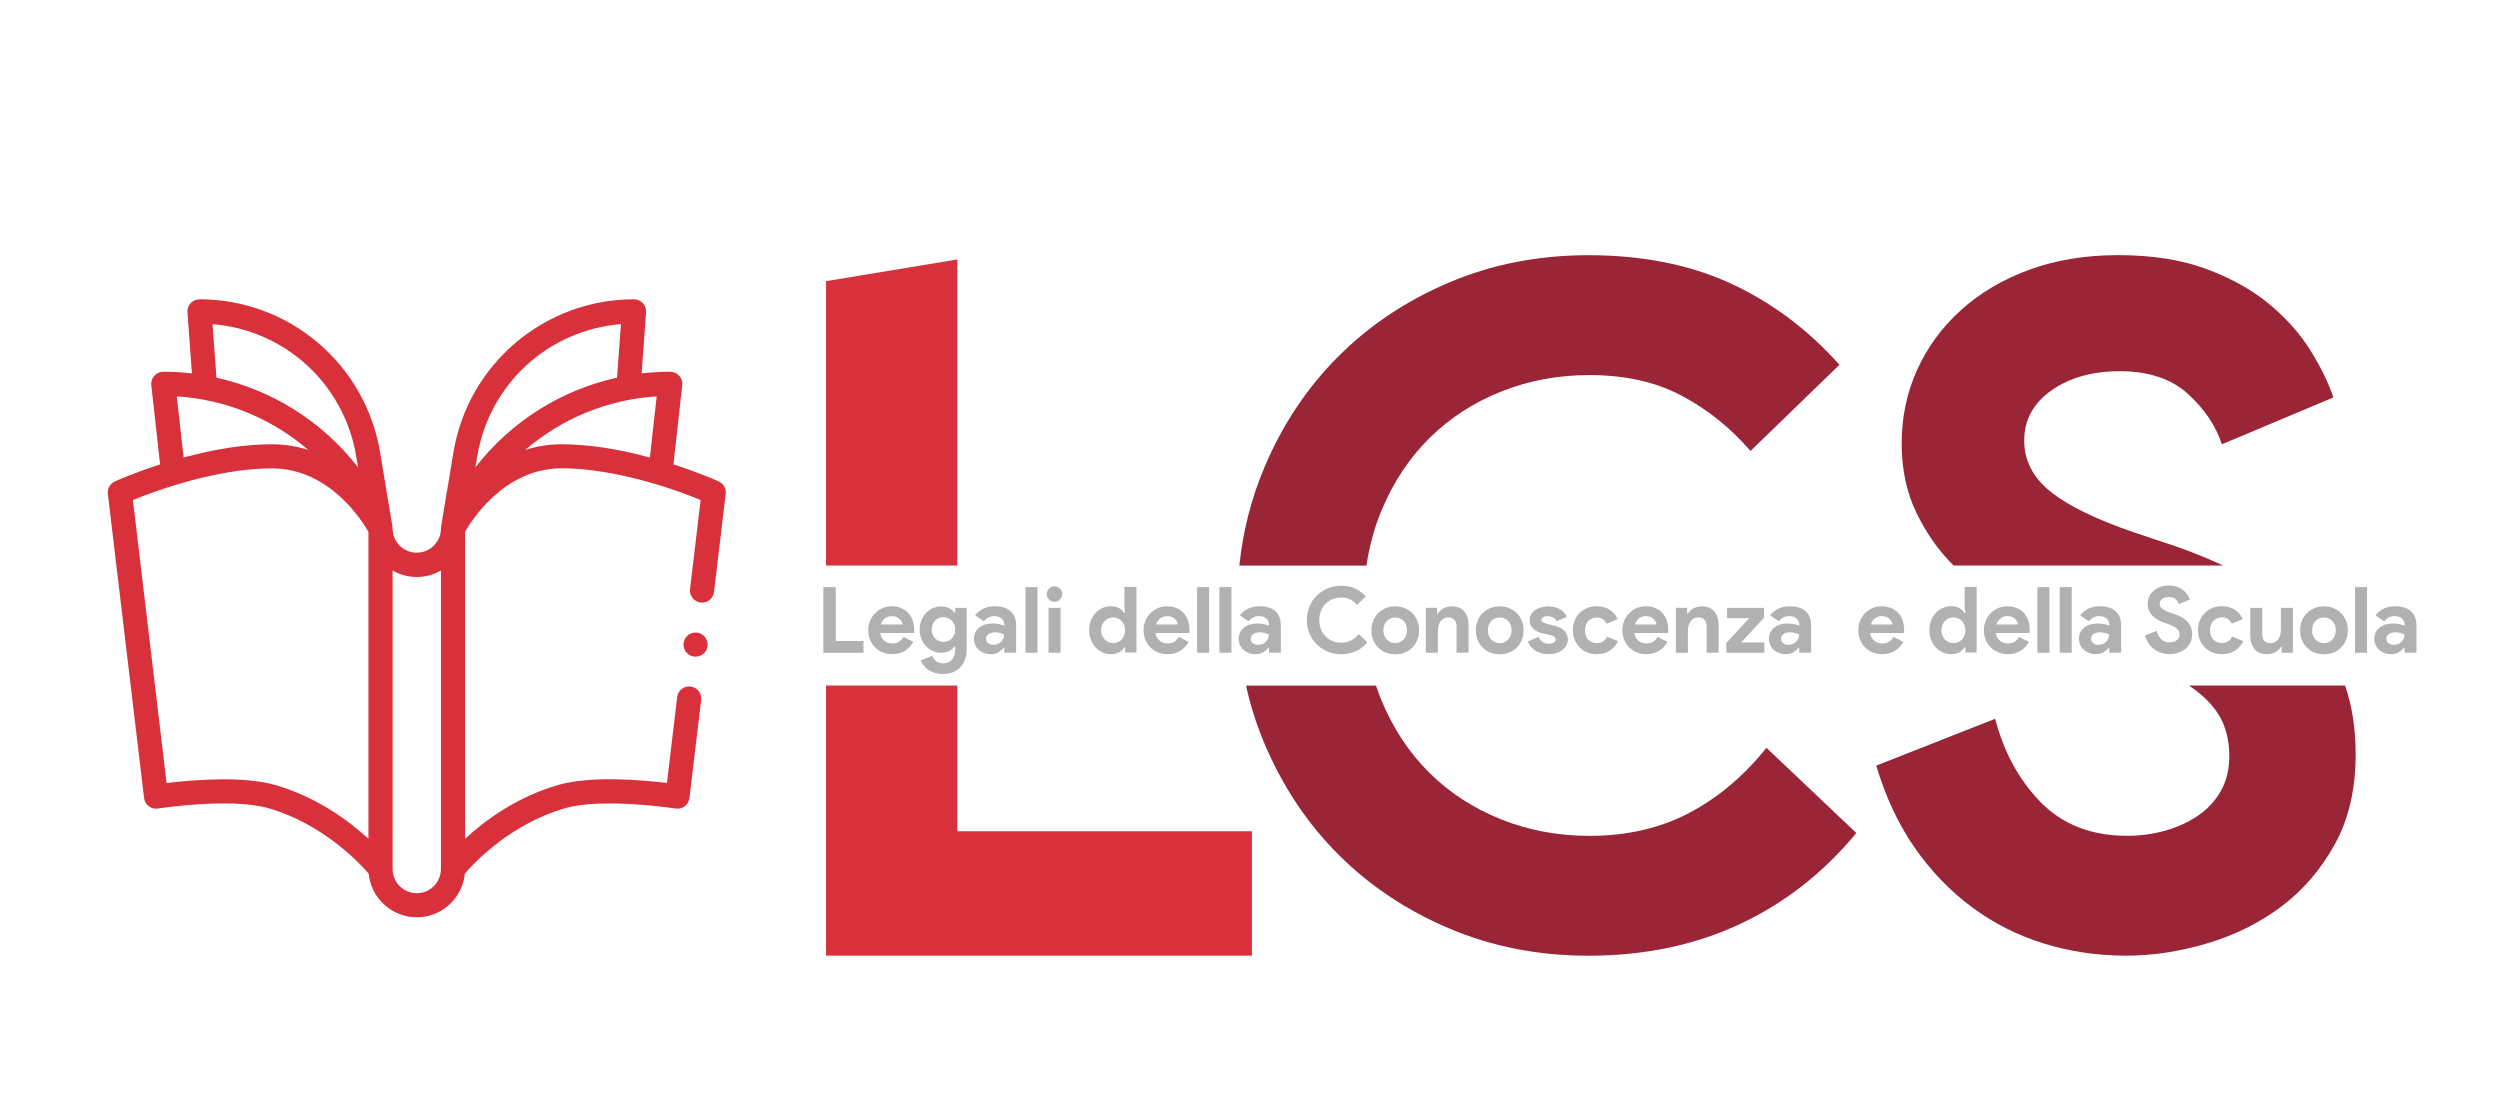
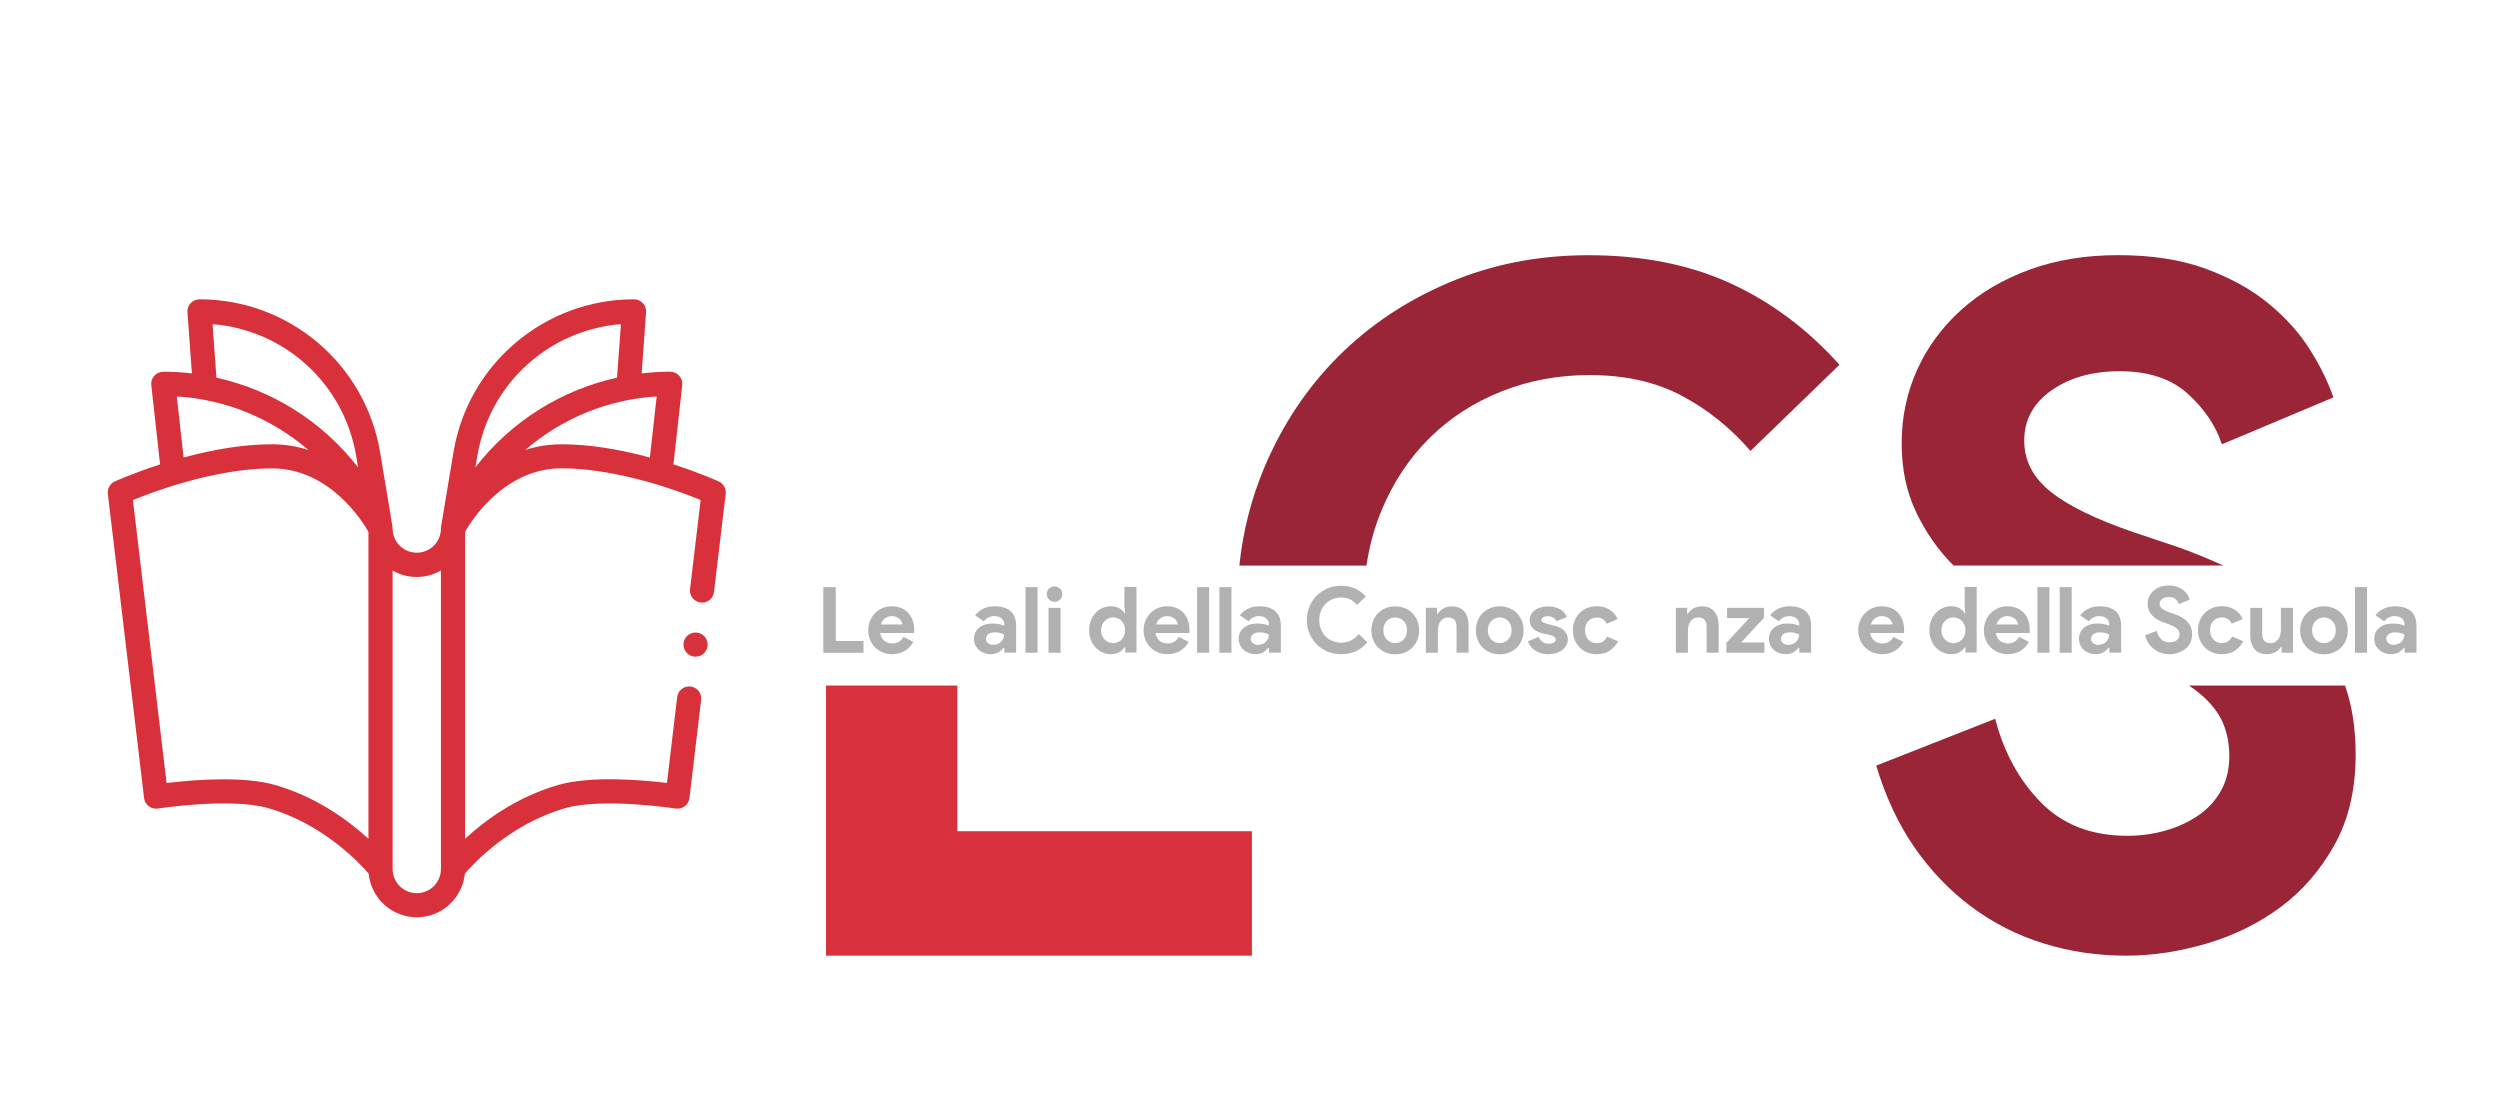
<svg xmlns="http://www.w3.org/2000/svg" version="1.1" id="Livello_1" x="0px" y="0px" viewBox="0 0 389 174" style="enable-background:new 0 0 389 174;" xml:space="preserve">
  <style type="text/css">
	.st0{fill:#D8313B;}
	.st1{fill:#992536;}
	.st2{fill:#B1B1B1;}
</style>
  <g>
    <path class="st0" d="M22.42,124.18c0.06,0.51,0.32,0.97,0.73,1.27c0.41,0.31,0.92,0.44,1.42,0.36c0.11-0.02,11.34-1.75,17.22-0.05   c8.47,2.45,14.15,8.52,15.58,10.18c0.36,3.8,3.58,6.79,7.48,6.79c3.9,0,7.11-2.99,7.48-6.79c1.43-1.67,7.07-7.72,15.58-10.18   c5.86-1.69,17.1,0.03,17.22,0.05c1.05,0.16,2.03-0.58,2.15-1.63l1.82-15.27c0.12-1.03-0.61-1.96-1.64-2.09   c-1.03-0.12-1.96,0.61-2.09,1.64l-1.59,13.37c-3.69-0.45-11.78-1.17-16.91,0.31c-6.52,1.88-11.48,5.58-14.5,8.37l0-47.77   c1.02-1.79,6.13-9.87,15.02-9.87c6.92,0,15.23,2.31,21.63,4.93l-1.65,13.87c-0.13,1.11,0.74,2.1,1.87,2.1   c0.94,0,1.75-0.7,1.86-1.66l1.82-15.27c0.1-0.81-0.34-1.59-1.09-1.93c-0.13-0.06-2.91-1.32-7.04-2.65l1.37-12.33   c0.06-0.53-0.11-1.06-0.47-1.46c-0.36-0.4-0.87-0.63-1.4-0.63c-1.49,0-2.98,0.09-4.45,0.26l0.69-9.51c0.04-0.52-0.14-1.03-0.5-1.42   c-0.36-0.38-0.85-0.6-1.38-0.6c-13.9,0-25.8,10.05-28.09,23.79c-1.97,11.94-1.95,11.57-1.95,11.88c0,2.07-1.68,3.76-3.76,3.76   s-3.76-1.68-3.76-3.76c0-0.39-0.13-0.8-1.95-11.88c-2.29-13.71-14.16-23.79-28.09-23.79c-0.52,0-1.02,0.22-1.38,0.6   c-0.36,0.38-0.54,0.89-0.5,1.42l0.69,9.51c-1.48-0.17-2.97-0.26-4.45-0.26c-0.53,0-1.04,0.23-1.4,0.63   c-0.36,0.4-0.53,0.93-0.47,1.46l1.37,12.33c-4.13,1.34-6.91,2.59-7.04,2.65c-0.74,0.34-1.18,1.12-1.09,1.93L22.42,124.18z    M102.18,61.68l-1.06,9.51c-5.04-1.37-9.65-2.06-13.74-2.06c-2.06,0-3.95,0.33-5.66,0.89C87.42,65.11,94.56,62.15,102.18,61.68z    M74.26,71.01c1.88-11.3,11.13-19.67,22.36-20.58l-0.61,8.33c-8.48,1.88-16.36,6.63-22.04,13.96L74.26,71.01z M64.85,89.78   c1.37,0,2.65-0.37,3.76-1.01l0,46.45c0,2.07-1.68,3.76-3.76,3.76c-2.07,0-3.76-1.68-3.76-3.76l0-46.45   C62.2,89.41,63.48,89.78,64.85,89.78z M55.43,71.01l0.29,1.72c-5.69-7.33-13.57-12.09-22.04-13.96l-0.61-8.33   C44.31,51.34,53.55,59.71,55.43,71.01z M47.98,70.02c-1.71-0.56-3.6-0.89-5.67-0.89c-4.09,0-8.7,0.69-13.74,2.06l-1.06-9.51   C35.11,62.15,42.25,65.09,47.98,70.02z M42.31,72.88c8.89,0,14,8.07,15.02,9.87l0,47.77c-3.02-2.78-7.98-6.48-14.5-8.37   c-4.7-1.36-12.06-0.9-16.91-0.31l-5.24-44.03C27.1,75.19,35.4,72.88,42.31,72.88z" />
    <circle class="st0" cx="108.23" cy="100.3" r="1.88" />
  </g>
  <g>
    <polygon class="st0" points="128.53,148.7 194.8,148.7 194.8,129.34 148.96,129.34 148.96,106.67 128.53,106.67  " />
-     <polygon class="st0" points="148.96,40.37 128.53,43.75 128.53,88 148.96,88  " />
-     <path class="st1" d="M196.75,115.7c2.82,6.66,6.65,12.41,11.51,17.27c4.86,4.86,10.61,8.7,17.27,11.51   c6.65,2.82,13.87,4.23,21.64,4.23c8.65,0,16.47-1.63,23.46-4.88c6.99-3.25,13.07-7.99,18.22-14.21l-13.99-13.26   c-3.5,4.37-7.5,7.75-12.02,10.13c-4.52,2.38-9.69,3.57-15.52,3.57c-4.86,0-9.42-0.85-13.7-2.55c-4.28-1.7-7.99-4.1-11.15-7.21   c-3.16-3.11-5.66-6.87-7.5-11.29c-0.32-0.76-0.6-1.54-0.86-2.33h-20.23C194.57,109.77,195.52,112.79,196.75,115.7z" />
    <path class="st1" d="M214.97,79.41c1.84-4.42,4.35-8.18,7.5-11.29c3.16-3.11,6.87-5.51,11.15-7.21c4.27-1.7,8.84-2.55,13.7-2.55   c5.54,0,10.32,1.07,14.35,3.21c4.03,2.14,7.6,5,10.71,8.6l13.84-13.41c-4.95-5.54-10.62-9.76-16.98-12.68   c-6.36-2.91-13.72-4.37-22.08-4.37c-7.77,0-14.99,1.41-21.64,4.23c-6.66,2.82-12.41,6.66-17.27,11.51   c-4.86,4.86-8.7,10.62-11.51,17.27c-2.04,4.83-3.33,9.92-3.9,15.29h19.78C213.08,84.95,213.85,82.09,214.97,79.41z" />
    <path class="st1" d="M342.44,108.05c1.6,1.36,2.74,2.82,3.42,4.37c0.68,1.56,1.02,3.3,1.02,5.25c0,2.04-0.44,3.84-1.31,5.39   c-0.87,1.56-2.07,2.84-3.57,3.86c-1.51,1.02-3.21,1.8-5.1,2.33c-1.89,0.53-3.86,0.8-5.9,0.8c-5.54,0-10.01-1.72-13.41-5.17   c-3.4-3.45-5.78-7.8-7.14-13.04l-18.51,7.29c1.46,4.86,3.45,9.11,5.97,12.75c2.53,3.64,5.49,6.73,8.89,9.25   c3.4,2.53,7.14,4.42,11.22,5.68c4.08,1.26,8.35,1.89,12.82,1.89c4.08,0,8.26-0.63,12.53-1.89c4.27-1.26,8.11-3.16,11.51-5.68   c3.4-2.53,6.19-5.76,8.38-9.69c2.19-3.93,3.28-8.62,3.28-14.06c0-4-0.55-7.56-1.65-10.71h-24.29   C341.28,107.12,341.9,107.58,342.44,108.05z" />
    <path class="st1" d="M338.58,85.02l-6.56-2.19c-5.93-2.04-10.25-4.15-12.97-6.34c-2.72-2.19-4.08-4.83-4.08-7.94   c0-3.21,1.41-5.8,4.23-7.8c2.82-1.99,6.36-2.99,10.64-2.99c4.47,0,7.99,1.17,10.57,3.5c2.57,2.33,4.35,4.95,5.32,7.87l17.34-7.29   c-0.78-2.33-1.99-4.81-3.64-7.43c-1.65-2.62-3.81-5.03-6.48-7.21c-2.67-2.19-5.93-3.98-9.76-5.39c-3.84-1.41-8.38-2.11-13.63-2.11   c-5.05,0-9.64,0.75-13.77,2.26c-4.13,1.51-7.67,3.59-10.64,6.27c-2.96,2.67-5.25,5.78-6.85,9.33c-1.6,3.55-2.4,7.36-2.4,11.44   c0,3.98,0.75,7.55,2.26,10.71c1.51,3.16,3.43,5.9,5.76,8.23c0.02,0.02,0.04,0.04,0.06,0.06h41.95   C343.61,86.92,341.17,85.93,338.58,85.02z" />
  </g>
  <g>
    <path class="st2" d="M128.12,91.36h1.92v8.38h4.32v1.83h-6.25V91.36z" />
    <path class="st2" d="M142.12,99.88c-0.32,0.57-0.76,1.03-1.3,1.38c-0.55,0.35-1.22,0.53-2,0.53c-0.53,0-1.02-0.09-1.48-0.28   s-0.84-0.44-1.18-0.78c-0.33-0.33-0.59-0.73-0.78-1.18c-0.18-0.45-0.28-0.95-0.28-1.49c0-0.5,0.09-0.98,0.27-1.43   c0.18-0.45,0.43-0.85,0.76-1.18c0.32-0.34,0.71-0.61,1.15-0.81c0.44-0.2,0.93-0.3,1.46-0.3c0.56,0,1.06,0.09,1.5,0.28   c0.44,0.19,0.8,0.44,1.1,0.77c0.29,0.33,0.52,0.72,0.67,1.16c0.15,0.45,0.23,0.93,0.23,1.45c0,0.07,0,0.12,0,0.17   c-0.01,0.06-0.01,0.11-0.01,0.16c-0.01,0.05-0.01,0.1-0.01,0.16h-5.26c0.04,0.29,0.12,0.53,0.24,0.73c0.12,0.2,0.27,0.38,0.44,0.51   c0.18,0.14,0.37,0.24,0.58,0.3c0.21,0.06,0.42,0.09,0.64,0.09c0.43,0,0.78-0.1,1.06-0.29c0.28-0.19,0.5-0.44,0.66-0.73   L142.12,99.88z M140.42,97.17c-0.01-0.12-0.05-0.26-0.12-0.41c-0.07-0.15-0.18-0.29-0.31-0.43c-0.14-0.13-0.31-0.24-0.51-0.33   c-0.2-0.09-0.45-0.13-0.73-0.13c-0.4,0-0.75,0.11-1.05,0.34c-0.3,0.23-0.52,0.55-0.64,0.96H140.42z" />
-     <path class="st2" d="M146.72,104.87c-0.49,0-0.93-0.06-1.32-0.19c-0.38-0.13-0.72-0.29-1.01-0.5c-0.29-0.2-0.52-0.43-0.71-0.68   c-0.19-0.25-0.33-0.49-0.41-0.74l1.78-0.71c0.13,0.37,0.35,0.66,0.66,0.86c0.3,0.2,0.64,0.31,1.01,0.31c0.59,0,1.06-0.19,1.4-0.57   c0.34-0.38,0.51-0.91,0.51-1.58v-0.48h-0.11c-0.22,0.3-0.51,0.54-0.86,0.72c-0.36,0.18-0.78,0.26-1.26,0.26   c-0.42,0-0.82-0.08-1.22-0.25c-0.39-0.17-0.74-0.41-1.05-0.73c-0.31-0.31-0.55-0.69-0.74-1.14c-0.19-0.44-0.29-0.94-0.29-1.48   s0.09-1.04,0.29-1.49c0.19-0.45,0.44-0.83,0.74-1.14c0.3-0.31,0.65-0.56,1.05-0.73c0.39-0.17,0.8-0.25,1.22-0.25   c0.48,0,0.91,0.09,1.26,0.26s0.64,0.42,0.86,0.72h0.11v-0.76h1.78v6.49c0,0.59-0.09,1.12-0.27,1.59c-0.18,0.47-0.43,0.87-0.76,1.2   c-0.32,0.33-0.71,0.58-1.16,0.76S147.27,104.87,146.72,104.87z M146.79,99.88c0.23,0,0.45-0.04,0.68-0.13   c0.22-0.08,0.42-0.21,0.59-0.37c0.17-0.16,0.31-0.36,0.41-0.6c0.1-0.24,0.16-0.51,0.16-0.82s-0.05-0.58-0.16-0.83   c-0.11-0.24-0.24-0.45-0.41-0.61c-0.17-0.16-0.37-0.29-0.59-0.37c-0.22-0.08-0.45-0.13-0.68-0.13c-0.23,0-0.45,0.04-0.67,0.13   c-0.22,0.08-0.41,0.21-0.58,0.38c-0.17,0.17-0.31,0.37-0.41,0.61c-0.1,0.24-0.16,0.51-0.16,0.82s0.05,0.58,0.16,0.82   c0.1,0.24,0.24,0.44,0.41,0.6c0.17,0.16,0.37,0.29,0.58,0.37C146.34,99.84,146.57,99.88,146.79,99.88z" />
    <path class="st2" d="M156.25,100.82h-0.11c-0.22,0.27-0.48,0.49-0.79,0.68c-0.31,0.19-0.71,0.29-1.19,0.29   c-0.36,0-0.7-0.06-1.02-0.18c-0.32-0.12-0.6-0.28-0.83-0.49c-0.24-0.21-0.42-0.46-0.56-0.76c-0.13-0.29-0.2-0.62-0.2-0.97   c0-0.36,0.07-0.69,0.21-0.98c0.14-0.29,0.34-0.54,0.6-0.75c0.26-0.21,0.56-0.37,0.91-0.48c0.35-0.11,0.72-0.16,1.13-0.16   c0.46,0,0.83,0.04,1.13,0.11c0.29,0.07,0.54,0.15,0.73,0.22v-0.21c0-0.37-0.15-0.68-0.44-0.92c-0.3-0.24-0.66-0.36-1.1-0.36   c-0.65,0-1.19,0.27-1.64,0.81l-1.35-0.93c0.74-0.93,1.75-1.4,3.04-1.4c1.08,0,1.91,0.25,2.48,0.76c0.57,0.51,0.86,1.26,0.86,2.26   v4.19h-1.84V100.82z M156.25,98.73c-0.22-0.1-0.44-0.19-0.68-0.25c-0.23-0.06-0.49-0.09-0.76-0.09c-0.45,0-0.79,0.1-1.03,0.29   c-0.24,0.2-0.36,0.44-0.36,0.72s0.12,0.51,0.35,0.68c0.23,0.17,0.5,0.26,0.81,0.26c0.25,0,0.48-0.05,0.68-0.14   c0.21-0.09,0.39-0.21,0.53-0.36c0.15-0.15,0.26-0.32,0.34-0.51C156.21,99.14,156.25,98.94,156.25,98.73z" />
    <path class="st2" d="M159.57,101.57V91.36h1.87v10.21H159.57z" />
    <path class="st2" d="M164.07,93.64c-0.16,0-0.32-0.03-0.46-0.09s-0.28-0.15-0.38-0.26c-0.11-0.11-0.19-0.24-0.26-0.38   c-0.06-0.14-0.09-0.3-0.09-0.47c0-0.17,0.03-0.33,0.09-0.47c0.06-0.14,0.15-0.27,0.26-0.38c0.11-0.11,0.24-0.19,0.38-0.26   c0.15-0.06,0.3-0.09,0.46-0.09c0.33,0,0.62,0.12,0.86,0.35c0.24,0.23,0.36,0.52,0.36,0.85c0,0.33-0.12,0.62-0.36,0.85   C164.69,93.52,164.41,93.64,164.07,93.64z M163.15,101.57v-6.99h1.87v6.99H163.15z" />
    <path class="st2" d="M175.07,100.72h-0.11c-0.17,0.29-0.44,0.55-0.8,0.76c-0.36,0.21-0.81,0.31-1.34,0.31   c-0.45,0-0.87-0.09-1.28-0.28c-0.4-0.19-0.76-0.44-1.07-0.77s-0.55-0.72-0.73-1.18c-0.18-0.46-0.27-0.96-0.27-1.5   c0-0.54,0.09-1.04,0.27-1.5c0.18-0.46,0.43-0.85,0.73-1.18s0.66-0.58,1.07-0.77c0.4-0.19,0.83-0.28,1.28-0.28   c0.53,0,0.98,0.1,1.34,0.31c0.36,0.21,0.63,0.46,0.8,0.76h0.11l-0.11-1v-3.07h1.87v10.21h-1.75V100.72z M173.2,100.07   c0.25,0,0.48-0.04,0.71-0.14c0.22-0.09,0.42-0.22,0.59-0.39c0.17-0.17,0.31-0.38,0.41-0.63c0.1-0.25,0.16-0.53,0.16-0.84   c0-0.31-0.05-0.59-0.16-0.84s-0.24-0.46-0.41-0.63c-0.17-0.17-0.37-0.3-0.59-0.39c-0.22-0.09-0.46-0.14-0.71-0.14   s-0.48,0.05-0.71,0.14c-0.22,0.1-0.42,0.23-0.59,0.4c-0.17,0.17-0.31,0.38-0.41,0.63s-0.16,0.52-0.16,0.83   c0,0.3,0.05,0.58,0.16,0.83s0.24,0.46,0.41,0.63c0.17,0.17,0.37,0.3,0.59,0.4C172.72,100.02,172.95,100.07,173.2,100.07z" />
    <path class="st2" d="M184.96,99.88c-0.32,0.57-0.76,1.03-1.3,1.38c-0.55,0.35-1.22,0.53-2,0.53c-0.53,0-1.02-0.09-1.48-0.28   s-0.84-0.44-1.18-0.78c-0.33-0.33-0.59-0.73-0.78-1.18c-0.18-0.45-0.28-0.95-0.28-1.49c0-0.5,0.09-0.98,0.27-1.43   c0.18-0.45,0.43-0.85,0.76-1.18c0.32-0.34,0.71-0.61,1.15-0.81c0.44-0.2,0.93-0.3,1.46-0.3c0.56,0,1.06,0.09,1.5,0.28   c0.44,0.19,0.8,0.44,1.1,0.77c0.29,0.33,0.52,0.72,0.67,1.16c0.15,0.45,0.23,0.93,0.23,1.45c0,0.07,0,0.12,0,0.17   c-0.01,0.06-0.01,0.11-0.01,0.16c-0.01,0.05-0.01,0.1-0.01,0.16h-5.26c0.04,0.29,0.12,0.53,0.24,0.73c0.12,0.2,0.27,0.38,0.44,0.51   c0.18,0.14,0.37,0.24,0.58,0.3c0.21,0.06,0.42,0.09,0.64,0.09c0.43,0,0.78-0.1,1.06-0.29c0.28-0.19,0.5-0.44,0.66-0.73   L184.96,99.88z M183.27,97.17c-0.01-0.12-0.05-0.26-0.12-0.41c-0.07-0.15-0.18-0.29-0.31-0.43c-0.14-0.13-0.31-0.24-0.51-0.33   c-0.2-0.09-0.45-0.13-0.73-0.13c-0.4,0-0.75,0.11-1.05,0.34c-0.31,0.23-0.52,0.55-0.64,0.96H183.27z" />
    <path class="st2" d="M186.27,101.57V91.36h1.87v10.21H186.27z" />
    <path class="st2" d="M189.74,101.57V91.36h1.87v10.21H189.74z" />
    <path class="st2" d="M197.44,100.82h-0.11c-0.22,0.27-0.48,0.49-0.79,0.68c-0.31,0.19-0.71,0.29-1.19,0.29   c-0.36,0-0.7-0.06-1.02-0.18c-0.32-0.12-0.6-0.28-0.83-0.49c-0.24-0.21-0.42-0.46-0.56-0.76c-0.13-0.29-0.2-0.62-0.2-0.97   c0-0.36,0.07-0.69,0.21-0.98c0.14-0.29,0.34-0.54,0.6-0.75c0.26-0.21,0.56-0.37,0.91-0.48c0.35-0.11,0.72-0.16,1.13-0.16   c0.46,0,0.83,0.04,1.13,0.11c0.29,0.07,0.54,0.15,0.73,0.22v-0.21c0-0.37-0.15-0.68-0.44-0.92c-0.3-0.24-0.66-0.36-1.1-0.36   c-0.65,0-1.19,0.27-1.64,0.81l-1.35-0.93c0.74-0.93,1.75-1.4,3.04-1.4c1.08,0,1.91,0.25,2.48,0.76c0.57,0.51,0.86,1.26,0.86,2.26   v4.19h-1.84V100.82z M197.44,98.73c-0.22-0.1-0.44-0.19-0.68-0.25c-0.23-0.06-0.49-0.09-0.76-0.09c-0.45,0-0.79,0.1-1.03,0.29   c-0.24,0.2-0.36,0.44-0.36,0.72s0.12,0.51,0.35,0.68c0.23,0.17,0.5,0.26,0.81,0.26c0.25,0,0.48-0.05,0.68-0.14   c0.21-0.09,0.39-0.21,0.53-0.36c0.15-0.15,0.26-0.32,0.34-0.51C197.4,99.14,197.44,98.94,197.44,98.73z" />
    <path class="st2" d="M212.77,99.93c-0.5,0.61-1.1,1.07-1.78,1.39c-0.68,0.32-1.45,0.48-2.3,0.48c-0.76,0-1.47-0.14-2.12-0.41   c-0.65-0.28-1.21-0.65-1.69-1.13c-0.48-0.48-0.85-1.04-1.13-1.69c-0.28-0.65-0.41-1.35-0.41-2.1s0.14-1.45,0.41-2.1   c0.28-0.65,0.65-1.21,1.13-1.69c0.48-0.47,1.04-0.85,1.69-1.13c0.65-0.28,1.36-0.41,2.12-0.41c0.82,0,1.54,0.14,2.16,0.43   c0.62,0.29,1.18,0.7,1.66,1.24l-1.35,1.31c-0.3-0.35-0.65-0.63-1.05-0.84c-0.39-0.21-0.86-0.31-1.4-0.31   c-0.48,0-0.92,0.08-1.34,0.25c-0.42,0.17-0.78,0.4-1.09,0.71c-0.31,0.3-0.55,0.67-0.73,1.11c-0.18,0.43-0.27,0.92-0.27,1.45   s0.09,1.01,0.27,1.45c0.18,0.43,0.43,0.8,0.73,1.1s0.67,0.54,1.09,0.71c0.42,0.17,0.87,0.25,1.34,0.25c0.57,0,1.08-0.12,1.52-0.35   c0.44-0.23,0.83-0.56,1.18-0.99L212.77,99.93z" />
    <path class="st2" d="M217.1,94.35c0.54,0,1.04,0.09,1.49,0.28s0.84,0.44,1.17,0.77s0.58,0.72,0.77,1.18   c0.19,0.46,0.28,0.96,0.28,1.5c0,0.54-0.09,1.04-0.28,1.5c-0.19,0.46-0.44,0.85-0.77,1.18s-0.72,0.58-1.17,0.77   s-0.95,0.28-1.49,0.28c-0.54,0-1.04-0.09-1.49-0.28s-0.84-0.44-1.17-0.77s-0.59-0.72-0.77-1.18c-0.18-0.46-0.28-0.96-0.28-1.5   c0-0.54,0.09-1.04,0.28-1.5c0.19-0.46,0.44-0.85,0.77-1.18s0.72-0.58,1.17-0.77S216.56,94.35,217.1,94.35z M217.1,100.07   c0.24,0,0.47-0.04,0.69-0.14c0.22-0.09,0.42-0.22,0.59-0.39c0.17-0.17,0.31-0.38,0.41-0.63c0.1-0.25,0.15-0.53,0.15-0.84   c0-0.31-0.05-0.59-0.15-0.84s-0.24-0.46-0.41-0.63c-0.17-0.17-0.37-0.3-0.59-0.39c-0.22-0.09-0.45-0.14-0.69-0.14   c-0.25,0-0.48,0.05-0.7,0.14c-0.22,0.09-0.41,0.22-0.59,0.39c-0.17,0.17-0.31,0.38-0.41,0.63c-0.1,0.25-0.15,0.53-0.15,0.84   c0,0.31,0.05,0.59,0.15,0.84c0.1,0.25,0.24,0.46,0.41,0.63c0.17,0.17,0.37,0.3,0.59,0.39C216.62,100.02,216.85,100.07,217.1,100.07   z" />
    <path class="st2" d="M223.62,95.49h0.11c0.22-0.35,0.51-0.63,0.88-0.83c0.37-0.2,0.79-0.31,1.27-0.31c0.44,0,0.82,0.07,1.16,0.21   c0.33,0.14,0.61,0.34,0.82,0.61c0.21,0.26,0.38,0.58,0.49,0.94c0.11,0.37,0.16,0.77,0.16,1.22v4.23h-1.87v-4.01   c0-0.5-0.11-0.88-0.33-1.12c-0.22-0.24-0.55-0.36-0.98-0.36c-0.26,0-0.48,0.05-0.68,0.16c-0.2,0.11-0.36,0.26-0.5,0.44   s-0.24,0.4-0.31,0.66c-0.07,0.25-0.11,0.52-0.11,0.81v3.42h-1.87v-6.99h1.75V95.49z" />
    <path class="st2" d="M233.36,94.35c0.54,0,1.04,0.09,1.49,0.28s0.84,0.44,1.17,0.77s0.58,0.72,0.77,1.18   c0.19,0.46,0.28,0.96,0.28,1.5c0,0.54-0.09,1.04-0.28,1.5c-0.19,0.46-0.44,0.85-0.77,1.18s-0.72,0.58-1.17,0.77   s-0.95,0.28-1.49,0.28c-0.54,0-1.04-0.09-1.49-0.28s-0.84-0.44-1.17-0.77s-0.59-0.72-0.77-1.18c-0.18-0.46-0.28-0.96-0.28-1.5   c0-0.54,0.09-1.04,0.28-1.5c0.19-0.46,0.44-0.85,0.77-1.18s0.72-0.58,1.17-0.77S232.81,94.35,233.36,94.35z M233.36,100.07   c0.24,0,0.47-0.04,0.69-0.14c0.22-0.09,0.42-0.22,0.59-0.39c0.17-0.17,0.31-0.38,0.41-0.63c0.1-0.25,0.15-0.53,0.15-0.84   c0-0.31-0.05-0.59-0.15-0.84c-0.1-0.25-0.24-0.46-0.41-0.63c-0.17-0.17-0.37-0.3-0.59-0.39c-0.22-0.09-0.45-0.14-0.69-0.14   c-0.25,0-0.48,0.05-0.7,0.14c-0.22,0.09-0.41,0.22-0.59,0.39c-0.17,0.17-0.31,0.38-0.41,0.63c-0.1,0.25-0.15,0.53-0.15,0.84   c0,0.31,0.05,0.59,0.15,0.84c0.1,0.25,0.24,0.46,0.41,0.63c0.17,0.17,0.37,0.3,0.59,0.39   C232.88,100.02,233.11,100.07,233.36,100.07z" />
    <path class="st2" d="M240.95,101.79c-0.46,0-0.86-0.06-1.22-0.17c-0.36-0.11-0.66-0.26-0.93-0.45c-0.26-0.19-0.48-0.4-0.66-0.64   c-0.18-0.24-0.32-0.49-0.41-0.73l1.67-0.71c0.16,0.36,0.38,0.63,0.65,0.81c0.27,0.18,0.57,0.26,0.91,0.26   c0.34,0,0.61-0.06,0.81-0.19c0.2-0.12,0.3-0.27,0.3-0.44c0-0.19-0.08-0.34-0.25-0.46c-0.17-0.12-0.45-0.23-0.86-0.32l-0.98-0.21   c-0.22-0.05-0.44-0.12-0.68-0.23c-0.23-0.1-0.44-0.24-0.63-0.4c-0.19-0.16-0.35-0.36-0.47-0.58c-0.12-0.23-0.19-0.49-0.19-0.8   c0-0.34,0.07-0.65,0.22-0.91c0.15-0.27,0.35-0.49,0.61-0.68c0.26-0.19,0.56-0.33,0.91-0.43c0.35-0.1,0.72-0.15,1.12-0.15   c0.67,0,1.26,0.13,1.78,0.39c0.52,0.26,0.91,0.68,1.16,1.25l-1.61,0.66c-0.13-0.28-0.33-0.48-0.58-0.6   c-0.26-0.12-0.51-0.19-0.77-0.19c-0.27,0-0.5,0.05-0.7,0.16c-0.2,0.11-0.3,0.25-0.3,0.42c0,0.16,0.08,0.29,0.25,0.38   c0.17,0.1,0.39,0.18,0.68,0.26l1.07,0.26c0.71,0.17,1.24,0.44,1.59,0.82c0.35,0.38,0.52,0.82,0.52,1.33c0,0.3-0.07,0.59-0.21,0.87   c-0.14,0.28-0.34,0.52-0.61,0.73c-0.26,0.21-0.58,0.38-0.94,0.51C241.81,101.73,241.4,101.79,240.95,101.79z" />
    <path class="st2" d="M251.78,99.78c-0.3,0.59-0.73,1.07-1.28,1.45c-0.55,0.38-1.23,0.56-2.05,0.56c-0.54,0-1.04-0.09-1.49-0.28   s-0.84-0.44-1.17-0.78c-0.33-0.33-0.59-0.73-0.77-1.18c-0.18-0.45-0.28-0.95-0.28-1.49c0-0.54,0.09-1.04,0.28-1.5   c0.19-0.46,0.44-0.85,0.77-1.18c0.33-0.33,0.72-0.58,1.17-0.77s0.95-0.28,1.49-0.28c0.81,0,1.49,0.19,2.04,0.56   s0.96,0.85,1.21,1.44L250,97.06c-0.16-0.32-0.37-0.57-0.62-0.73c-0.25-0.17-0.57-0.25-0.95-0.25c-0.25,0-0.48,0.05-0.7,0.14   c-0.22,0.1-0.41,0.23-0.58,0.4c-0.17,0.17-0.3,0.38-0.39,0.63c-0.1,0.25-0.14,0.52-0.14,0.83c0,0.3,0.05,0.58,0.14,0.83   c0.09,0.25,0.23,0.46,0.39,0.63c0.17,0.17,0.36,0.3,0.58,0.4c0.22,0.1,0.45,0.14,0.7,0.14c0.39,0,0.72-0.09,0.99-0.26   c0.27-0.18,0.49-0.43,0.65-0.76L251.78,99.78z" />
-     <path class="st2" d="M259.46,99.88c-0.32,0.57-0.76,1.03-1.3,1.38c-0.55,0.35-1.22,0.53-2,0.53c-0.53,0-1.02-0.09-1.48-0.28   s-0.84-0.44-1.18-0.78c-0.33-0.33-0.59-0.73-0.78-1.18c-0.18-0.45-0.28-0.95-0.28-1.49c0-0.5,0.09-0.98,0.27-1.43   c0.18-0.45,0.43-0.85,0.76-1.18c0.32-0.34,0.71-0.61,1.15-0.81c0.44-0.2,0.93-0.3,1.46-0.3c0.56,0,1.06,0.09,1.5,0.28   c0.44,0.19,0.8,0.44,1.1,0.77c0.29,0.33,0.52,0.72,0.67,1.16c0.15,0.45,0.23,0.93,0.23,1.45c0,0.07,0,0.12,0,0.17   c-0.01,0.06-0.01,0.11-0.01,0.16c-0.01,0.05-0.01,0.1-0.01,0.16h-5.26c0.04,0.29,0.12,0.53,0.24,0.73c0.12,0.2,0.27,0.38,0.44,0.51   c0.18,0.14,0.37,0.24,0.58,0.3c0.21,0.06,0.42,0.09,0.64,0.09c0.43,0,0.78-0.1,1.06-0.29c0.28-0.19,0.5-0.44,0.66-0.73   L259.46,99.88z M257.76,97.17c-0.01-0.12-0.05-0.26-0.12-0.41c-0.07-0.15-0.18-0.29-0.31-0.43c-0.14-0.13-0.31-0.24-0.51-0.33   c-0.2-0.09-0.45-0.13-0.73-0.13c-0.4,0-0.75,0.11-1.05,0.34c-0.3,0.23-0.52,0.55-0.64,0.96H257.76z" />
    <path class="st2" d="M262.53,95.49h0.11c0.22-0.35,0.51-0.63,0.88-0.83c0.37-0.2,0.79-0.31,1.27-0.31c0.44,0,0.82,0.07,1.16,0.21   c0.33,0.14,0.61,0.34,0.82,0.61c0.21,0.26,0.38,0.58,0.49,0.94c0.11,0.37,0.16,0.77,0.16,1.22v4.23h-1.87v-4.01   c0-0.5-0.11-0.88-0.33-1.12c-0.22-0.24-0.55-0.36-0.98-0.36c-0.26,0-0.48,0.05-0.68,0.16c-0.2,0.11-0.36,0.26-0.5,0.44   s-0.24,0.4-0.31,0.66c-0.07,0.25-0.11,0.52-0.11,0.81v3.42h-1.87v-6.99h1.75V95.49z" />
    <path class="st2" d="M268.62,100.03l3.56-3.85h-3.45v-1.6h5.75v1.54l-3.56,3.85h3.62v1.6h-5.92V100.03z" />
    <path class="st2" d="M279.95,100.82h-0.11c-0.22,0.27-0.48,0.49-0.79,0.68c-0.31,0.19-0.71,0.29-1.19,0.29   c-0.36,0-0.7-0.06-1.02-0.18c-0.32-0.12-0.6-0.28-0.83-0.49c-0.24-0.21-0.42-0.46-0.56-0.76c-0.13-0.29-0.2-0.62-0.2-0.97   c0-0.36,0.07-0.69,0.21-0.98c0.14-0.29,0.34-0.54,0.6-0.75c0.26-0.21,0.56-0.37,0.91-0.48c0.35-0.11,0.72-0.16,1.13-0.16   c0.46,0,0.83,0.04,1.13,0.11c0.29,0.07,0.54,0.15,0.73,0.22v-0.21c0-0.37-0.15-0.68-0.44-0.92c-0.3-0.24-0.66-0.36-1.1-0.36   c-0.65,0-1.19,0.27-1.64,0.81l-1.35-0.93c0.74-0.93,1.75-1.4,3.04-1.4c1.08,0,1.91,0.25,2.48,0.76c0.57,0.51,0.86,1.26,0.86,2.26   v4.19h-1.84V100.82z M279.95,98.73c-0.22-0.1-0.44-0.19-0.68-0.25c-0.23-0.06-0.49-0.09-0.76-0.09c-0.45,0-0.79,0.1-1.03,0.29   c-0.24,0.2-0.36,0.44-0.36,0.72s0.12,0.51,0.35,0.68c0.23,0.17,0.5,0.26,0.81,0.26c0.25,0,0.48-0.05,0.68-0.14   c0.21-0.09,0.39-0.21,0.53-0.36c0.15-0.15,0.26-0.32,0.34-0.51C279.91,99.14,279.95,98.94,279.95,98.73z" />
    <path class="st2" d="M296.16,99.88c-0.32,0.57-0.76,1.03-1.3,1.38c-0.55,0.35-1.22,0.53-2,0.53c-0.53,0-1.02-0.09-1.48-0.28   c-0.45-0.19-0.84-0.44-1.18-0.78c-0.33-0.33-0.59-0.73-0.78-1.18c-0.18-0.45-0.28-0.95-0.28-1.49c0-0.5,0.09-0.98,0.27-1.43   c0.18-0.45,0.43-0.85,0.76-1.18c0.32-0.34,0.71-0.61,1.15-0.81c0.44-0.2,0.93-0.3,1.46-0.3c0.56,0,1.06,0.09,1.5,0.28   c0.44,0.19,0.8,0.44,1.1,0.77c0.29,0.33,0.52,0.72,0.67,1.16c0.15,0.45,0.23,0.93,0.23,1.45c0,0.07,0,0.12,0,0.17   c-0.01,0.06-0.01,0.11-0.01,0.16c-0.01,0.05-0.01,0.1-0.01,0.16h-5.26c0.04,0.29,0.12,0.53,0.24,0.73c0.12,0.2,0.27,0.38,0.44,0.51   c0.18,0.14,0.37,0.24,0.58,0.3c0.21,0.06,0.42,0.09,0.64,0.09c0.43,0,0.78-0.1,1.06-0.29c0.28-0.19,0.5-0.44,0.66-0.73   L296.16,99.88z M294.47,97.17c-0.01-0.12-0.05-0.26-0.12-0.41c-0.07-0.15-0.18-0.29-0.31-0.43s-0.31-0.24-0.51-0.33   c-0.2-0.09-0.45-0.13-0.73-0.13c-0.4,0-0.75,0.11-1.05,0.34c-0.31,0.23-0.52,0.55-0.64,0.96H294.47z" />
    <path class="st2" d="M305.81,100.72h-0.11c-0.17,0.29-0.44,0.55-0.8,0.76c-0.36,0.21-0.81,0.31-1.34,0.31   c-0.45,0-0.87-0.09-1.28-0.28c-0.4-0.19-0.76-0.44-1.07-0.77s-0.55-0.72-0.73-1.18c-0.18-0.46-0.27-0.96-0.27-1.5   c0-0.54,0.09-1.04,0.27-1.5c0.18-0.46,0.43-0.85,0.73-1.18s0.66-0.58,1.07-0.77c0.4-0.19,0.83-0.28,1.28-0.28   c0.53,0,0.98,0.1,1.34,0.31c0.36,0.21,0.63,0.46,0.8,0.76h0.11l-0.11-1v-3.07h1.87v10.21h-1.75V100.72z M303.95,100.07   c0.25,0,0.48-0.04,0.71-0.14c0.22-0.09,0.42-0.22,0.59-0.39c0.17-0.17,0.31-0.38,0.41-0.63c0.1-0.25,0.16-0.53,0.16-0.84   c0-0.31-0.05-0.59-0.16-0.84s-0.24-0.46-0.41-0.63c-0.17-0.17-0.37-0.3-0.59-0.39c-0.22-0.09-0.46-0.14-0.71-0.14   s-0.48,0.05-0.71,0.14c-0.22,0.1-0.42,0.23-0.59,0.4c-0.17,0.17-0.31,0.38-0.41,0.63c-0.1,0.25-0.16,0.52-0.16,0.83   c0,0.3,0.05,0.58,0.16,0.83c0.1,0.25,0.24,0.46,0.41,0.63c0.17,0.17,0.37,0.3,0.59,0.4C303.46,100.02,303.7,100.07,303.95,100.07z" />
    <path class="st2" d="M315.71,99.88c-0.32,0.57-0.76,1.03-1.3,1.38c-0.55,0.35-1.22,0.53-2,0.53c-0.53,0-1.02-0.09-1.48-0.28   s-0.84-0.44-1.18-0.78c-0.33-0.33-0.59-0.73-0.78-1.18c-0.18-0.45-0.28-0.95-0.28-1.49c0-0.5,0.09-0.98,0.27-1.43   c0.18-0.45,0.43-0.85,0.76-1.18c0.32-0.34,0.71-0.61,1.15-0.81c0.44-0.2,0.93-0.3,1.46-0.3c0.56,0,1.06,0.09,1.5,0.28   c0.44,0.19,0.8,0.44,1.1,0.77c0.29,0.33,0.52,0.72,0.67,1.16c0.15,0.45,0.23,0.93,0.23,1.45c0,0.07,0,0.12,0,0.17   c-0.01,0.06-0.01,0.11-0.01,0.16c-0.01,0.05-0.01,0.1-0.01,0.16h-5.26c0.04,0.29,0.12,0.53,0.24,0.73c0.12,0.2,0.27,0.38,0.44,0.51   c0.18,0.14,0.37,0.24,0.58,0.3c0.21,0.06,0.42,0.09,0.64,0.09c0.43,0,0.78-0.1,1.06-0.29c0.28-0.19,0.5-0.44,0.66-0.73   L315.71,99.88z M314.01,97.17c-0.01-0.12-0.05-0.26-0.12-0.41c-0.07-0.15-0.18-0.29-0.31-0.43c-0.14-0.13-0.31-0.24-0.51-0.33   c-0.2-0.09-0.45-0.13-0.73-0.13c-0.4,0-0.75,0.11-1.05,0.34c-0.3,0.23-0.52,0.55-0.64,0.96H314.01z" />
    <path class="st2" d="M317.02,101.57V91.36h1.87v10.21H317.02z" />
    <path class="st2" d="M320.49,101.57V91.36h1.87v10.21H320.49z" />
    <path class="st2" d="M328.19,100.82h-0.11c-0.22,0.27-0.48,0.49-0.79,0.68c-0.31,0.19-0.71,0.29-1.19,0.29   c-0.36,0-0.7-0.06-1.02-0.18c-0.32-0.12-0.6-0.28-0.83-0.49c-0.24-0.21-0.42-0.46-0.56-0.76c-0.13-0.29-0.2-0.62-0.2-0.97   c0-0.36,0.07-0.69,0.21-0.98c0.14-0.29,0.34-0.54,0.6-0.75c0.26-0.21,0.56-0.37,0.91-0.48c0.35-0.11,0.72-0.16,1.13-0.16   c0.46,0,0.83,0.04,1.13,0.11c0.29,0.07,0.54,0.15,0.73,0.22v-0.21c0-0.37-0.15-0.68-0.44-0.92c-0.3-0.24-0.66-0.36-1.1-0.36   c-0.65,0-1.19,0.27-1.64,0.81l-1.35-0.93c0.74-0.93,1.75-1.4,3.04-1.4c1.08,0,1.91,0.25,2.48,0.76c0.57,0.51,0.86,1.26,0.86,2.26   v4.19h-1.84V100.82z M328.19,98.73c-0.22-0.1-0.44-0.19-0.68-0.25c-0.23-0.06-0.49-0.09-0.76-0.09c-0.45,0-0.79,0.1-1.03,0.29   c-0.24,0.2-0.36,0.44-0.36,0.72s0.12,0.51,0.35,0.68c0.23,0.17,0.5,0.26,0.81,0.26c0.25,0,0.48-0.05,0.68-0.14   c0.21-0.09,0.39-0.21,0.53-0.36c0.15-0.15,0.26-0.32,0.34-0.51C328.15,99.14,328.19,98.94,328.19,98.73z" />
    <path class="st2" d="M337.57,101.79c-0.44,0-0.86-0.06-1.25-0.19c-0.4-0.12-0.77-0.31-1.1-0.56s-0.62-0.55-0.87-0.91   c-0.25-0.36-0.44-0.77-0.59-1.25l1.81-0.71c0.13,0.51,0.37,0.94,0.7,1.28c0.33,0.34,0.77,0.51,1.31,0.51c0.2,0,0.39-0.03,0.58-0.08   c0.19-0.05,0.35-0.13,0.5-0.23c0.15-0.1,0.26-0.23,0.35-0.38c0.08-0.15,0.13-0.33,0.13-0.53c0-0.19-0.03-0.36-0.1-0.51   s-0.18-0.29-0.33-0.43s-0.36-0.26-0.61-0.39c-0.25-0.12-0.56-0.25-0.93-0.38l-0.63-0.23c-0.28-0.1-0.55-0.22-0.83-0.39   c-0.28-0.16-0.54-0.36-0.76-0.58c-0.23-0.23-0.42-0.5-0.56-0.81s-0.22-0.66-0.22-1.05c0-0.4,0.08-0.77,0.24-1.12   c0.16-0.35,0.38-0.65,0.67-0.91c0.29-0.26,0.64-0.47,1.04-0.61c0.4-0.15,0.85-0.22,1.35-0.22c0.51,0,0.96,0.07,1.33,0.21   c0.37,0.14,0.69,0.31,0.95,0.53c0.26,0.21,0.47,0.45,0.63,0.71c0.16,0.26,0.28,0.5,0.36,0.73l-1.7,0.71   c-0.1-0.29-0.27-0.54-0.52-0.77c-0.25-0.23-0.6-0.34-1.03-0.34c-0.42,0-0.77,0.1-1.04,0.29c-0.28,0.19-0.41,0.45-0.41,0.76   c0,0.3,0.13,0.56,0.4,0.78c0.27,0.21,0.69,0.42,1.27,0.62l0.64,0.21c0.41,0.14,0.78,0.31,1.12,0.49c0.34,0.19,0.63,0.41,0.87,0.66   c0.24,0.26,0.43,0.55,0.56,0.88c0.13,0.33,0.19,0.71,0.19,1.13c0,0.53-0.11,0.99-0.32,1.38c-0.21,0.39-0.49,0.7-0.82,0.95   s-0.71,0.43-1.13,0.56C338.38,101.73,337.97,101.79,337.57,101.79z" />
    <path class="st2" d="M349.05,99.78c-0.3,0.59-0.73,1.07-1.28,1.45c-0.55,0.38-1.23,0.56-2.05,0.56c-0.54,0-1.04-0.09-1.49-0.28   c-0.45-0.19-0.84-0.44-1.17-0.78c-0.33-0.33-0.59-0.73-0.77-1.18c-0.18-0.45-0.28-0.95-0.28-1.49c0-0.54,0.09-1.04,0.28-1.5   c0.19-0.46,0.44-0.85,0.77-1.18c0.33-0.33,0.72-0.58,1.17-0.77c0.45-0.19,0.95-0.28,1.49-0.28c0.81,0,1.49,0.19,2.04,0.56   s0.96,0.85,1.21,1.44l-1.71,0.71c-0.16-0.32-0.37-0.57-0.62-0.73c-0.25-0.17-0.57-0.25-0.95-0.25c-0.25,0-0.48,0.05-0.7,0.14   c-0.22,0.1-0.41,0.23-0.58,0.4c-0.17,0.17-0.3,0.38-0.39,0.63c-0.1,0.25-0.14,0.52-0.14,0.83c0,0.3,0.05,0.58,0.14,0.83   c0.09,0.25,0.23,0.46,0.39,0.63c0.17,0.17,0.36,0.3,0.58,0.4c0.22,0.1,0.45,0.14,0.7,0.14c0.39,0,0.72-0.09,0.99-0.26   c0.27-0.18,0.49-0.43,0.65-0.76L349.05,99.78z" />
    <path class="st2" d="M355.02,100.65h-0.11c-0.22,0.35-0.51,0.63-0.88,0.83c-0.37,0.2-0.79,0.31-1.27,0.31   c-0.88,0-1.54-0.27-1.97-0.81c-0.43-0.54-0.65-1.26-0.65-2.17v-4.23H352v4.01c0,0.5,0.11,0.88,0.33,1.12   c0.22,0.24,0.55,0.36,0.98,0.36c0.26,0,0.48-0.05,0.68-0.16c0.2-0.11,0.36-0.26,0.5-0.44c0.14-0.19,0.24-0.4,0.31-0.66   c0.07-0.25,0.11-0.52,0.11-0.81v-3.42h1.87v6.99h-1.75V100.65z" />
    <path class="st2" d="M361.61,94.35c0.54,0,1.04,0.09,1.49,0.28c0.45,0.19,0.84,0.44,1.17,0.77c0.33,0.33,0.58,0.72,0.77,1.18   c0.19,0.46,0.28,0.96,0.28,1.5c0,0.54-0.09,1.04-0.28,1.5c-0.19,0.46-0.44,0.85-0.77,1.18c-0.33,0.33-0.72,0.58-1.17,0.77   c-0.45,0.19-0.95,0.28-1.49,0.28c-0.54,0-1.04-0.09-1.49-0.28s-0.84-0.44-1.17-0.77c-0.33-0.33-0.59-0.72-0.77-1.18   c-0.18-0.46-0.28-0.96-0.28-1.5c0-0.54,0.09-1.04,0.28-1.5c0.19-0.46,0.44-0.85,0.77-1.18c0.33-0.33,0.72-0.58,1.17-0.77   S361.07,94.35,361.61,94.35z M361.61,100.07c0.24,0,0.47-0.04,0.69-0.14c0.22-0.09,0.42-0.22,0.59-0.39   c0.17-0.17,0.31-0.38,0.41-0.63c0.1-0.25,0.15-0.53,0.15-0.84c0-0.31-0.05-0.59-0.15-0.84s-0.24-0.46-0.41-0.63   c-0.17-0.17-0.37-0.3-0.59-0.39c-0.22-0.09-0.45-0.14-0.69-0.14c-0.25,0-0.48,0.05-0.7,0.14c-0.22,0.09-0.41,0.22-0.59,0.39   c-0.17,0.17-0.31,0.38-0.41,0.63s-0.15,0.53-0.15,0.84c0,0.31,0.05,0.59,0.15,0.84c0.1,0.25,0.24,0.46,0.41,0.63   c0.17,0.17,0.37,0.3,0.59,0.39C361.13,100.02,361.36,100.07,361.61,100.07z" />
    <path class="st2" d="M366.44,101.57V91.36h1.87v10.21H366.44z" />
    <path class="st2" d="M374.14,100.82h-0.11c-0.22,0.27-0.48,0.49-0.79,0.68c-0.31,0.19-0.71,0.29-1.19,0.29   c-0.36,0-0.7-0.06-1.02-0.18c-0.32-0.12-0.6-0.28-0.83-0.49c-0.24-0.21-0.42-0.46-0.56-0.76c-0.13-0.29-0.2-0.62-0.2-0.97   c0-0.36,0.07-0.69,0.21-0.98c0.14-0.29,0.34-0.54,0.6-0.75c0.26-0.21,0.56-0.37,0.91-0.48c0.35-0.11,0.72-0.16,1.13-0.16   c0.46,0,0.83,0.04,1.13,0.11c0.29,0.07,0.54,0.15,0.73,0.22v-0.21c0-0.37-0.15-0.68-0.44-0.92c-0.3-0.24-0.66-0.36-1.1-0.36   c-0.65,0-1.19,0.27-1.64,0.81l-1.35-0.93c0.74-0.93,1.75-1.4,3.04-1.4c1.08,0,1.91,0.25,2.48,0.76c0.57,0.51,0.86,1.26,0.86,2.26   v4.19h-1.84V100.82z M374.14,98.73c-0.22-0.1-0.44-0.19-0.68-0.25c-0.23-0.06-0.49-0.09-0.76-0.09c-0.45,0-0.79,0.1-1.03,0.29   c-0.24,0.2-0.36,0.44-0.36,0.72s0.12,0.51,0.35,0.68c0.23,0.17,0.5,0.26,0.81,0.26c0.25,0,0.48-0.05,0.68-0.14   c0.21-0.09,0.39-0.21,0.53-0.36c0.15-0.15,0.26-0.32,0.34-0.51C374.1,99.14,374.14,98.94,374.14,98.73z" />
  </g>
</svg>